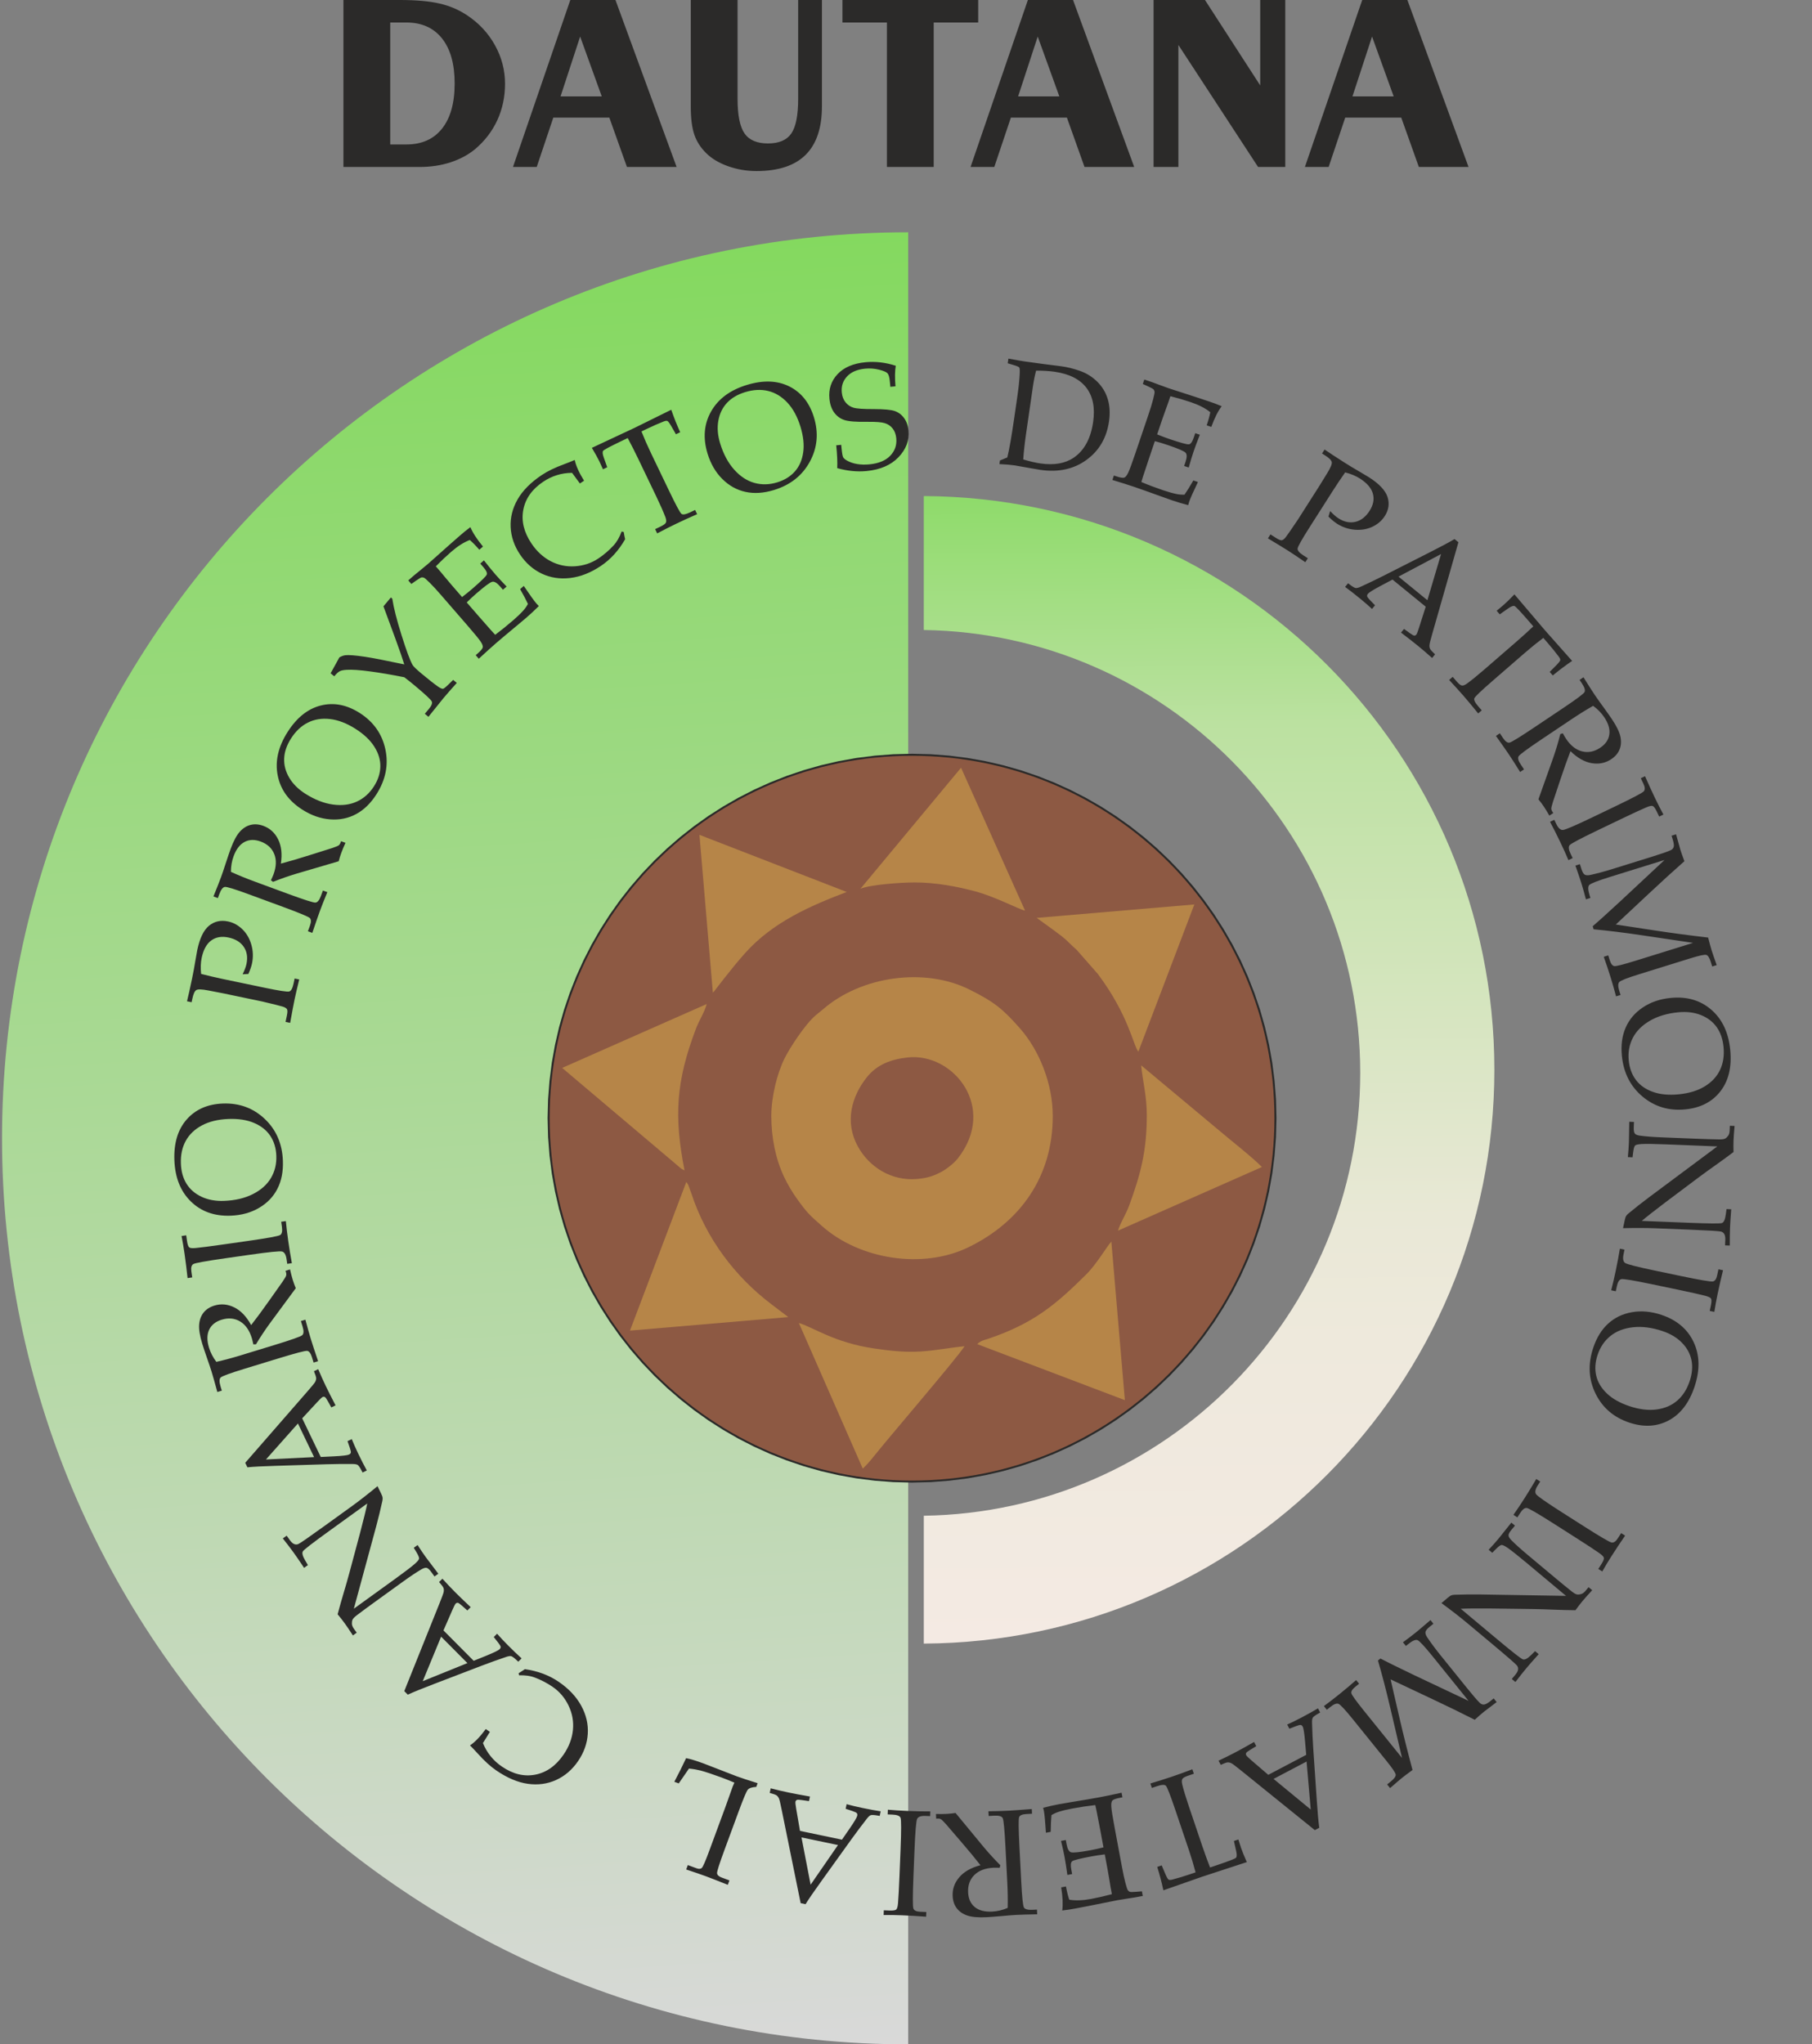
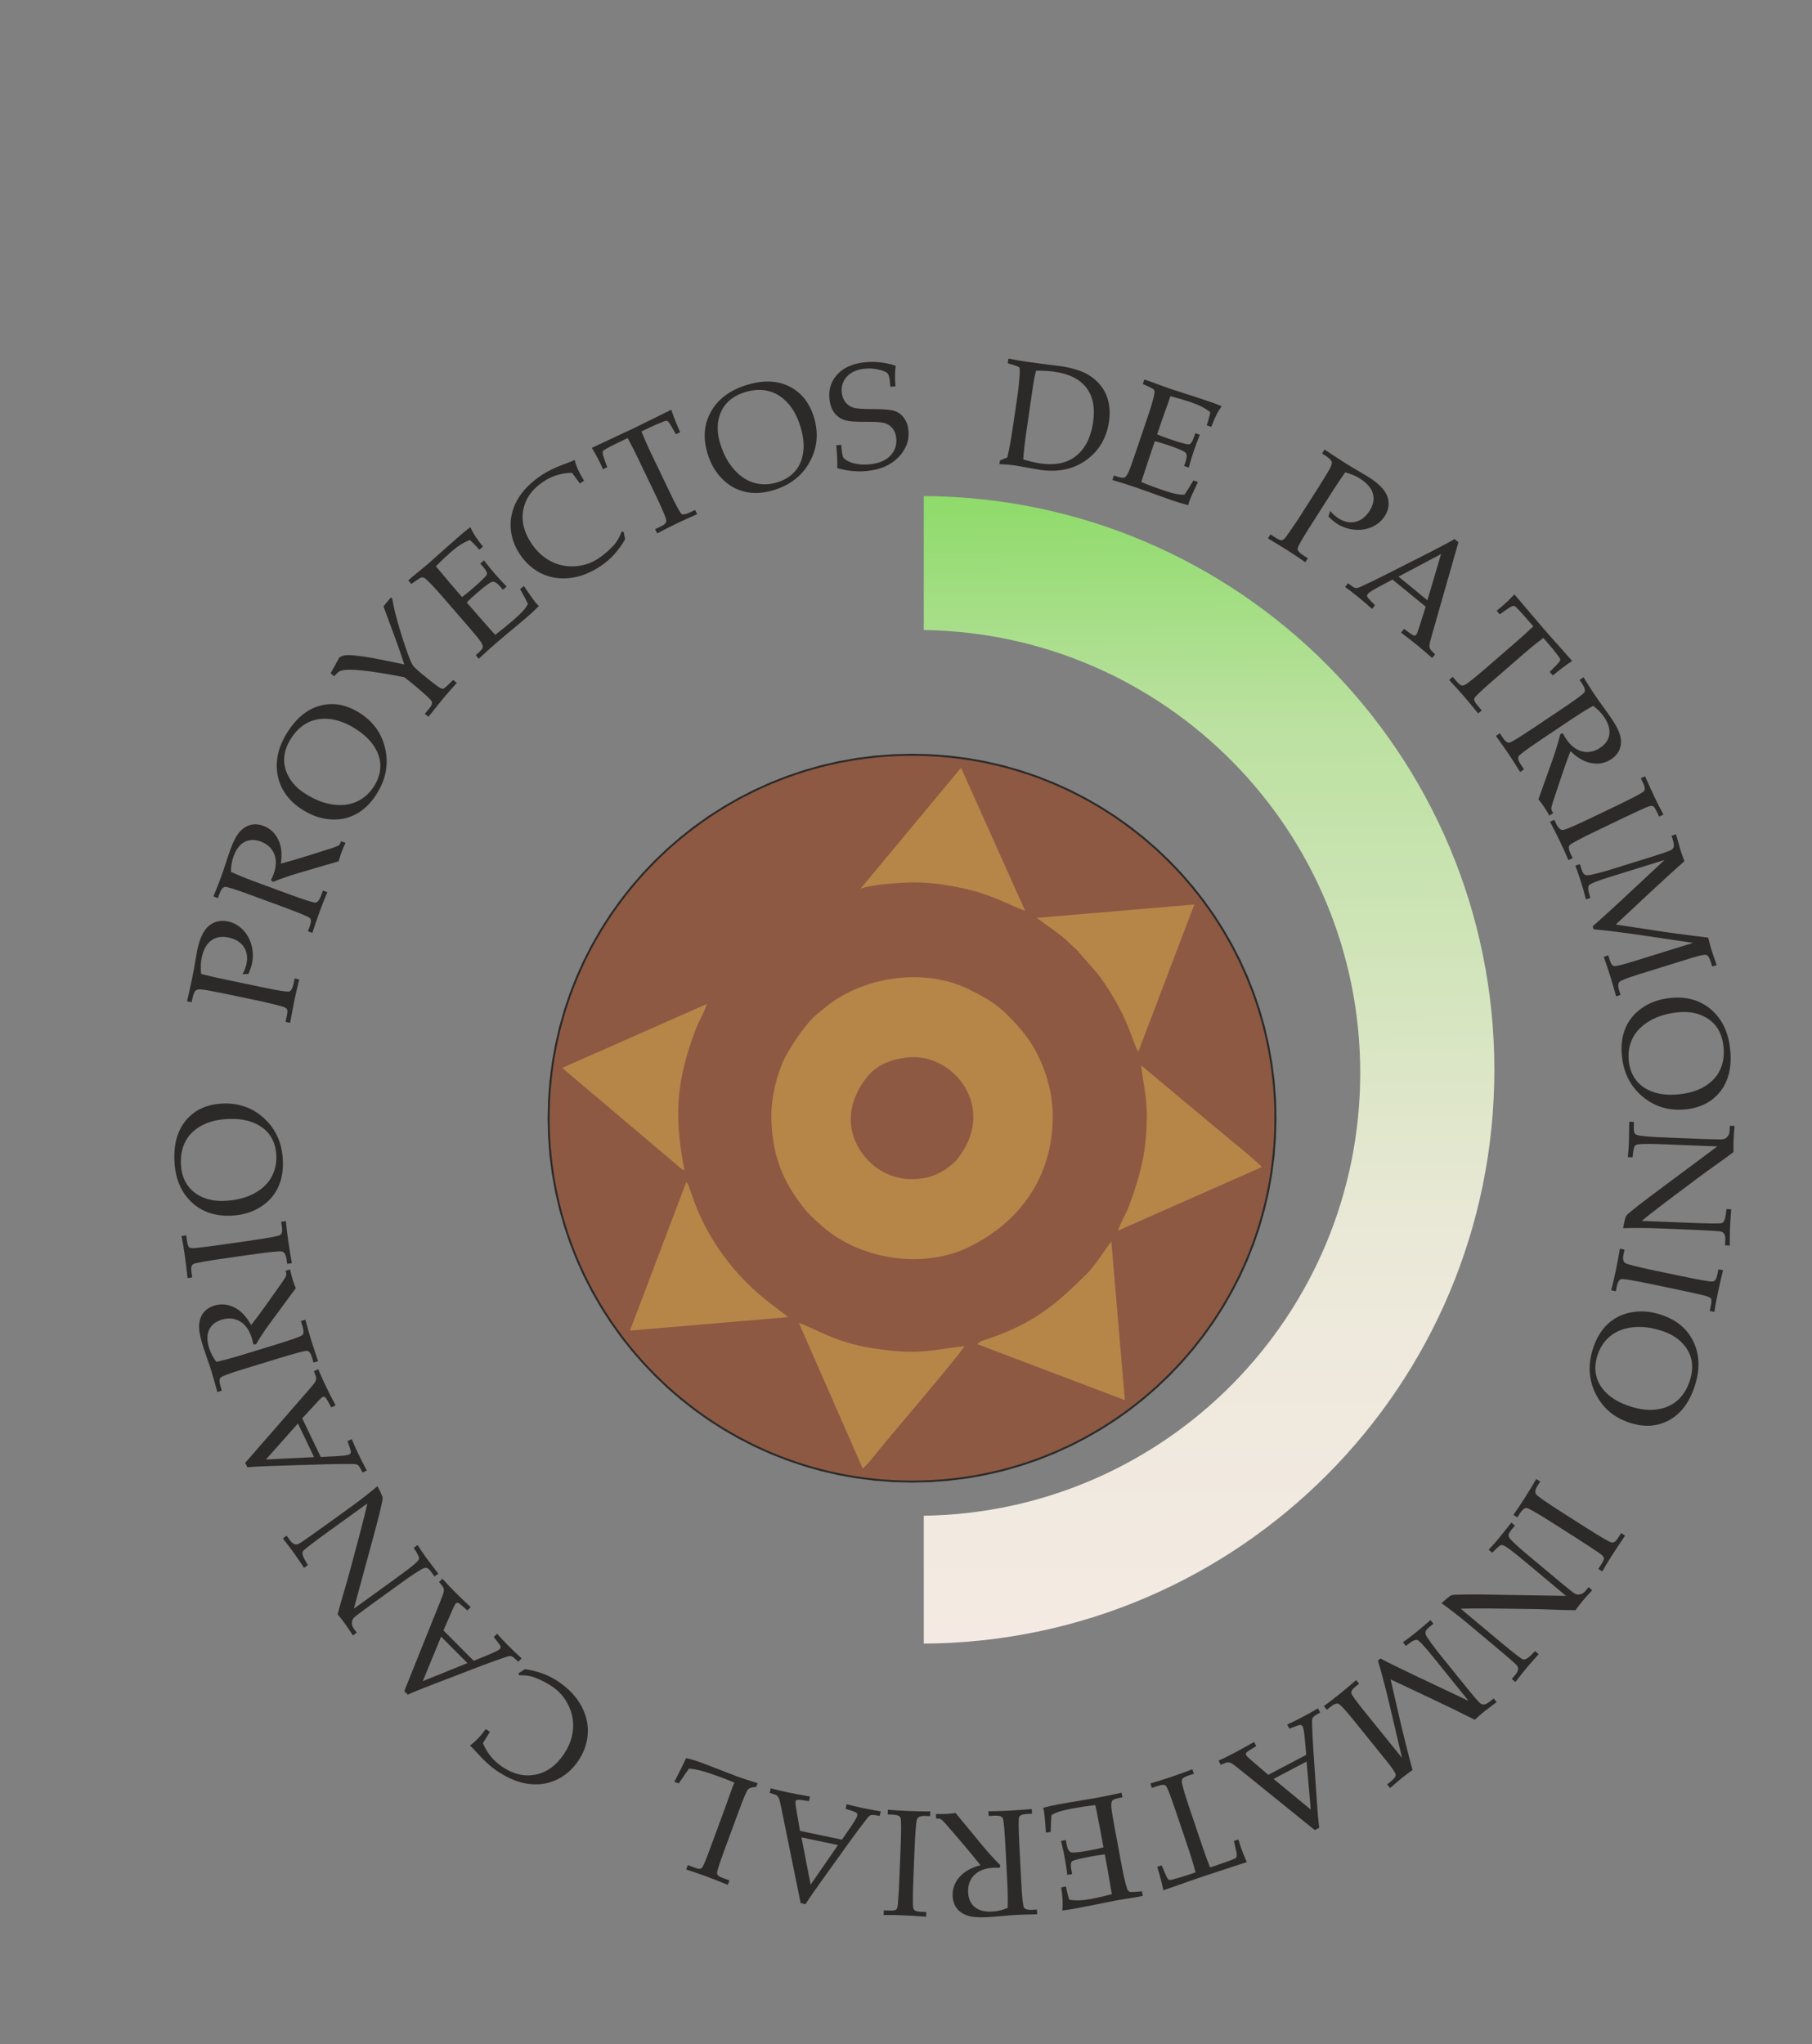
<svg xmlns="http://www.w3.org/2000/svg" xml:space="preserve" width="71.014mm" height="80.117mm" version="1.1" style="shape-rendering:geometricPrecision; text-rendering:geometricPrecision; image-rendering:optimizeQuality; fill-rule:evenodd; clip-rule:evenodd" viewBox="0 0 4211.99 4751.92">
  <rect x="0" y="0" width="4211.99" height="4751.92" fill="#808080" stroke="none" />
  <defs>
    <style type="text/css">
   
    .fil1 {fill:none}
    .fil4 {fill:#8D5943}
    .fil5 {fill:#B68548}
    .fil3 {fill:#2B2A29;fill-rule:nonzero}
    .fil2 {fill:url(#id0)}
    .fil0 {fill:url(#id1)}
   
  </style>
    <linearGradient id="id0" gradientUnits="userSpaceOnUse" x1="2129.37" y1="1152.99" x2="2150.37" y2="3820.5">
      <stop offset="0" style="stop-opacity:1; stop-color:#8EDB6A" />
      <stop offset="0.2" style="stop-opacity:1; stop-color:#BBE1A0" />
      <stop offset="0.631" style="stop-opacity:1; stop-color:#E9E8D6" />
      <stop offset="0.737" style="stop-opacity:1; stop-color:#EEE9DC" />
      <stop offset="1" style="stop-opacity:1; stop-color:#F4EAE3" />
    </linearGradient>
    <linearGradient id="id1" gradientUnits="userSpaceOnUse" x1="1973.44" y1="544.41" x2="2247.91" y2="4747.44">
      <stop offset="0" style="stop-opacity:1; stop-color:#84D95F" />
      <stop offset="1" style="stop-opacity:1; stop-color:#D9D9D9" />
    </linearGradient>
  </defs>
  <g id="Capa_x0020_1">
    <g id="_2376476801728">
      <g>
-         <path class="fil0" d="M2110.68 539.93l0.43 0.01 0 4211.98 -0.43 0.01c-1163.12,0 -2105.99,-942.88 -2105.99,-2105.99 0,-1163.11 942.88,-2105.99 2105.99,-2105.99z" />
        <path class="fil1" d="M2105.99 539.93c1163.11,0 2105.99,942.88 2105.99,2105.99 0,1163.11 -942.88,2105.99 -2105.99,2105.99 -1163.11,0 -2105.99,-942.89 -2105.99,-2105.99 0,-1163.11 942.88,-2105.99 2105.99,-2105.99z" />
      </g>
      <g>
-         <path class="fil1" d="M4075.73 2800.66c-85.45,1025.54 -986.1,1787.64 -2011.64,1702.18 -1025.54,-85.45 -1787.64,-986.09 -1702.18,-2011.63 85.45,-1025.55 986.1,-1787.64 2011.64,-1702.18 1025.54,85.45 1787.64,986.09 1702.18,2011.64z" />
        <path class="fil2" d="M2147.35 1153.03c733.18,4.04 1326.31,599.58 1326.31,1333.71 0,734.12 -593.13,1329.65 -1326.31,1333.69l0 -297.2c561.66,-8.09 1014.49,-465.83 1014.49,-1029.4 0,-563.58 -452.83,-1021.31 -1014.49,-1029.4l0 -311.4z" />
        <g>
          <g>
            <path class="fil3" d="M2967.15 2599.12l-9.42 0 0 0 -1.09 -43.12 -3.23 -42.55 -5.33 -41.92 -7.37 -41.26 -9.35 -40.53 -11.29 -39.76 -13.17 -38.92 -14.99 -38.04 -16.78 -37.11 -18.5 -36.12 -20.17 -35.08 -21.79 -33.99 -23.36 -32.84 -24.87 -31.66 -26.33 -30.39 -27.74 -29.09 -29.09 -27.74 -30.4 -26.33 -31.65 -24.87 -32.85 -23.36 -33.98 -21.79 -35.08 -20.17 -36.12 -18.5 -37.11 -16.77 -38.03 -15 -38.93 -13.17 -39.75 -11.29 -40.53 -9.35 -41.25 -7.37 -41.92 -5.33 -42.53 -3.23 -43.11 -1.09 0 -9.32 43.59 1.1 43.02 3.27 42.4 5.39 41.72 7.45 40.99 9.46 40.2 11.42 39.37 13.32 38.47 15.17 37.52 16.96 36.53 18.71 35.47 20.4 34.37 22.03 33.21 23.62 31.99 25.14 30.74 26.63 29.41 28.05 28.05 29.41 26.63 30.74 25.14 32 23.62 33.21 22.03 34.37 20.4 35.47 18.71 36.52 16.96 37.52 15.17 38.47 13.32 39.36 11.41 40.2 9.46 40.98 7.45 41.72 5.39 42.38 3.27 43.01 1.1 43.58 0 0zm-847.11 847.06l0 -9.32 0 0 43.11 -1.09 42.53 -3.23 41.92 -5.33 41.25 -7.37 40.53 -9.35 39.75 -11.29 38.93 -13.17 38.03 -15 37.11 -16.77 36.12 -18.5 35.08 -20.17 33.98 -21.79 32.85 -23.36 31.65 -24.87 30.4 -26.33 29.09 -27.74 27.74 -29.09 26.33 -30.4 24.87 -31.65 23.36 -32.85 21.79 -33.99 20.17 -35.08 18.5 -36.12 16.78 -37.11 14.99 -38.04 13.17 -38.93 11.29 -39.75 9.35 -40.53 7.37 -41.25 5.33 -41.93 3.23 -42.54 1.09 -43.12 9.42 0 -1.1 43.58 -3.27 43.01 -5.39 42.39 -7.45 41.71 -9.46 40.98 -11.41 40.19 -13.32 39.37 -15.17 38.46 -16.96 37.52 -18.71 36.52 -20.4 35.47 -22.03 34.37 -23.62 33.21 -25.14 31.99 -26.63 30.74 -28.05 29.41 -29.41 28.05 -30.74 26.63 -31.99 25.14 -33.21 23.62 -34.37 22.03 -35.47 20.4 -36.53 18.71 -37.52 16.96 -38.47 15.17 -39.37 13.32 -40.2 11.42 -40.99 9.46 -41.72 7.45 -42.4 5.39 -43.02 3.27 -43.59 1.1 0 0zm-847.11 -847.06l9.42 0 0 0 1.09 43.12 3.23 42.54 5.33 41.93 7.37 41.25 9.35 40.53 11.29 39.75 13.17 38.93 14.99 38.04 16.78 37.11 18.5 36.12 20.17 35.08 21.79 33.99 23.36 32.85 24.87 31.65 26.33 30.4 27.74 29.09 29.1 27.74 30.39 26.33 31.65 24.87 32.85 23.36 33.98 21.79 35.08 20.17 36.12 18.5 37.11 16.77 38.04 15 38.92 13.17 39.75 11.29 40.52 9.35 41.25 7.37 41.92 5.33 42.54 3.23 43.11 1.09 0 9.32 -43.59 -1.1 -43.03 -3.27 -42.39 -5.39 -41.73 -7.45 -40.98 -9.46 -40.2 -11.42 -39.36 -13.32 -38.48 -15.17 -37.52 -16.96 -36.53 -18.71 -35.47 -20.4 -34.37 -22.03 -33.21 -23.62 -31.99 -25.14 -30.74 -26.63 -29.42 -28.05 -28.05 -29.41 -26.63 -30.74 -25.14 -31.99 -23.62 -33.21 -22.03 -34.37 -20.4 -35.47 -18.71 -36.52 -16.96 -37.52 -15.17 -38.46 -13.32 -39.37 -11.41 -40.19 -9.46 -40.98 -7.45 -41.71 -5.39 -42.39 -3.27 -43.01 -1.1 -43.58 0 0zm847.11 -847.06l0 9.32 0 0 -43.11 1.09 -42.54 3.23 -41.92 5.33 -41.25 7.37 -40.52 9.35 -39.75 11.29 -38.92 13.17 -38.04 15 -37.11 16.77 -36.12 18.5 -35.08 20.17 -33.98 21.79 -32.85 23.36 -31.65 24.87 -30.39 26.33 -29.1 27.74 -27.74 29.09 -26.33 30.39 -24.87 31.66 -23.36 32.84 -21.79 33.99 -20.17 35.08 -18.5 36.12 -16.78 37.11 -14.99 38.04 -13.17 38.92 -11.29 39.76 -9.35 40.53 -7.37 41.26 -5.33 41.92 -3.23 42.55 -1.09 43.12 -9.42 0 1.1 -43.58 3.27 -43.01 5.39 -42.38 7.45 -41.72 9.46 -40.98 11.41 -40.2 13.32 -39.36 15.17 -38.47 16.96 -37.52 18.71 -36.52 20.4 -35.47 22.03 -34.37 23.62 -33.21 25.14 -32 26.63 -30.74 28.05 -29.41 29.42 -28.05 30.74 -26.63 31.99 -25.14 33.21 -23.62 34.37 -22.03 35.47 -20.4 36.53 -18.71 37.52 -16.96 38.48 -15.17 39.36 -13.32 40.2 -11.42 40.98 -9.46 41.73 -7.45 42.39 -5.39 43.03 -3.27 43.59 -1.1 0 0z" />
            <path id="_1" class="fil4" d="M2120.04 1756.73c465.24,0 842.4,377.15 842.4,842.4 0,465.24 -377.16,842.4 -842.4,842.4 -465.25,0 -842.4,-377.16 -842.4,-842.4 0,-465.25 377.16,-842.4 842.4,-842.4z" />
          </g>
          <path class="fil4" d="M1594.45 2591.88c0,297.52 233.84,532.49 531.56,532.49 284.44,0 521.74,-235.77 521.74,-532.49 0,-284.21 -234.65,-522.66 -531.55,-522.66 -283.63,0 -521.75,239.25 -521.75,522.66z" />
          <path class="fil5" d="M1792.91 2594.14c0,50.24 9.92,99.39 29.41,140.9 8.75,18.63 19.85,36.98 30.32,51.54 24.89,34.6 29.48,37.81 58.01,63.19 88.1,78.38 234.73,100.83 340.35,49.46 120.99,-58.84 196.15,-164.36 196.15,-305.08 0,-73.51 -30.14,-151.74 -77.01,-204.63 -39.59,-44.66 -59.12,-60.74 -116.98,-89.54 -103.86,-51.7 -250.44,-31.16 -339.08,45.24 -8.2,7.07 -15.69,12.36 -23.14,19.42 -20.61,19.53 -53.91,68.54 -67.56,96.2 -17.08,34.61 -30.48,88.72 -30.48,133.3z" />
          <path class="fil4" d="M2109.64 2458c-37.66,4.19 -70.97,15.93 -95.08,46.48 -35.52,45.02 -51.49,103.9 -20.48,160.39 25.92,47.22 77.59,80.94 137.59,75.57 23.66,-2.12 35.88,-6.14 54.16,-15.27 14.16,-7.07 32.28,-21.91 40.14,-31.86 93.6,-118.65 -9.89,-247.16 -116.34,-235.31z" />
          <g>
            <path class="fil5" d="M2005.5 3413.7c10.75,-9.91 19.07,-20.24 28.69,-32.21 40.06,-49.86 186.94,-220.57 207.94,-252.2 -33.64,3 -63.75,9.7 -102.98,12.19 -37.02,2.35 -73.25,-2.1 -107.12,-7.03 -93.25,-13.59 -142.88,-50.04 -175.07,-59.22l148.54 338.46z" />
            <path class="fil5" d="M1464.35 3092.91l368.02 -31.42 -38.14 -29.05c-85.91,-64.67 -153.28,-154.69 -187.11,-258.27l-7.09 -19.61c-2.51,-4.58 -2.62,-4.45 -4.76,-7.02l-130.91 345.36z" />
            <path class="fil5" d="M2271.58 3124.37l343.17 130.2 -31.41 -368.52c-9.21,9.23 -34.19,52.3 -58.25,76.13 -71.59,70.91 -122.15,113.62 -227.05,149.41 -11.83,4.04 -17.57,4.17 -26.46,12.78z" />
            <path class="fil5" d="M1306.75 2482.27l264.04 223.37c10.6,8.53 9.16,9.69 20.37,14.86 -24.62,-126.03 -19.99,-206.57 26.67,-329.61 7.27,-19.17 20.48,-39.19 24.86,-57.07l-335.94 148.45z" />
-             <path class="fil5" d="M1657.07 2307.57c0.31,-0.5 1.41,-2.35 1.75,-1.74 0.11,0.2 40.84,-54.5 74.03,-91.36 63.97,-71.05 149.92,-108.65 235.32,-141.15l-342.31 -132.79 31.2 367.04z" />
            <path class="fil5" d="M2409.82 2133.58l38.16 27.57c15.28,11.5 24.86,17.79 37.86,30.96 6.65,6.74 9.76,9.3 16.93,15.77l49.01 55.87c72.25,96.26 82.7,167.71 94.35,180.68l130.11 -342.08 -366.41 31.23z" />
            <path class="fil5" d="M2665.75 2591.88c0,84.12 -14.53,138.12 -41.26,210.99 -7.05,19.22 -19.7,38.3 -25.79,57.72l334.63 -147.93c-22.98,-23.51 -74.97,-63.92 -103.63,-88.43l-177.03 -147.86c3.64,37.48 13.08,71.68 13.08,115.51z" />
            <path class="fil5" d="M2000.06 2065.95c22.23,-9.68 94.59,-14.76 125.95,-14.76 49.18,0 98.32,9.34 140.02,20.47 48.33,12.89 99.11,40.76 116.75,45.07l-148.83 -332.19 -233.9 281.41z" />
          </g>
        </g>
        <g>
          <path class="fil3" d="M467.48 2263.78c15.96,4.18 33.08,8.19 51.39,12.02l96.04 20.08c33.74,7.05 52.84,9.96 57.3,8.79 4.45,-1.17 7.85,-7.37 10.2,-18.6l2.43 -11.63 10.71 2.24c-4.86,19.78 -8.48,35.37 -10.88,46.83 -2.12,10.13 -5.53,28.17 -10.22,54.05l-10.71 -2.24 3.17 -15.14c1.48,-7.08 1.57,-11.82 0.27,-14.19 -1.36,-2.44 -4.6,-4.44 -9.83,-6.14 -5.18,-1.69 -21.35,-5.67 -48.5,-12.07l-89.88 -18.8 -34.95 -6.76c-14.56,-2.81 -23.74,-3.17 -27.56,-0.96 -3.88,2.19 -6.95,8.83 -9.29,19.99l-1.76 8.4 -10.71 -2.24c3.4,-13.96 7.36,-31.76 11.87,-53.35 2.66,-12.72 5.27,-26.9 7.83,-42.59 1.67,-10.28 3.07,-18.11 4.18,-23.4 5.69,-27.24 14.79,-46.01 27.28,-56.32 12.52,-10.18 27.21,-13.48 44.09,-9.95 12.32,2.58 23.39,8.56 33.25,18.01 9.8,9.44 16.8,21.36 20.99,35.82 4.15,14.39 4.7,28.99 1.63,43.67 -1.41,6.73 -4.22,14.98 -8.46,24.61l-13.43 0.74c4.61,-9.38 7.6,-17.34 8.98,-23.97 3.24,-15.49 1.16,-28.78 -6.33,-39.85 -7.49,-11.06 -19.37,-18.29 -35.67,-21.7 -15.72,-3.29 -28.99,-1.01 -39.83,6.87 -10.85,7.88 -18.32,21.47 -22.34,40.7 -2.28,10.94 -2.7,23.29 -1.26,37.05zm185.4 -256.38c19.09,-5.01 41.51,-11.6 67.41,-19.8l51.58 -16.29c8.93,-2.97 14.19,-5.18 15.85,-6.63 1.61,-1.48 2.82,-3.23 3.54,-5.16l1.54 -4.19 10.27 3.78c-3.95,8.7 -7.15,16.36 -9.61,23.04 -2.28,6.17 -4.32,12.76 -6.16,19.79l-98.27 28.87c-18.19,5.46 -36.25,11.78 -54.32,18.98l-4.93 -3.64c2.86,-6.09 4.85,-10.62 5.97,-13.65 6.63,-18 7.2,-33.83 1.69,-47.46 -5.52,-13.62 -16.01,-23.26 -31.57,-29 -13.86,-5.1 -26.32,-4.8 -37.34,0.98 -10.96,5.74 -19.47,16.77 -25.47,33.05 -4.17,11.31 -6.28,23.51 -6.29,36.48 16.64,7.57 34.73,14.99 54.21,22.17l77.99 28.74c37.98,13.99 59.41,20.82 64.22,20.52 4.81,-0.3 9.09,-5.43 12.79,-15.47l4.64 -12.58 10.27 3.78c-7.25,17.63 -13.04,32.31 -17.37,44.06 -3.42,9.28 -9.26,26.18 -17.53,50.65l-10.27 -3.78 4.45 -12.09c3.42,-9.27 3.39,-15.49 -0.01,-18.68 -3.4,-3.2 -24.26,-11.89 -62.69,-26.04l-77.6 -28.59c-33.4,-12.31 -52.42,-18.19 -57.12,-17.67 -4.71,0.53 -9.07,6.26 -13.12,17.24l-3.21 8.72 -10.27 -3.78c8.04,-19.79 14.03,-35.02 17.91,-45.56 2.63,-7.12 6.13,-17.49 10.5,-31.05 5.18,-15.77 9.02,-27.02 11.51,-33.81 6.88,-18.66 14.07,-32.06 21.55,-40.27 7.47,-8.21 15.86,-13.46 25.17,-15.74 9.3,-2.28 19.1,-1.48 29.48,2.34 15.24,5.61 26.64,16.02 34.24,31.29 7.62,15.22 9.77,34.06 6.41,56.46zm49.88 -125.43c-31.85,-20.3 -50.95,-46.91 -57.31,-79.84 -6.41,-32.95 1.28,-66.49 23.09,-100.72 21.34,-33.49 47.12,-54.02 77.32,-61.57 30.17,-7.5 60.25,-1.72 90.16,17.34 32.24,20.55 52.18,48.81 59.8,84.7 7.61,35.88 0.74,70.64 -20.69,104.28 -13.37,20.98 -29.21,36.42 -47.42,46.16 -18.19,9.83 -38.29,13.9 -60.25,12.24 -22,-1.6 -43.56,-9.13 -64.7,-22.6zm6.87 -37.06c21.93,13.97 43.38,22.35 64.37,25.19 21,2.84 39.52,0.49 55.64,-6.96 16.12,-7.44 29.35,-19.24 39.65,-35.41 9.58,-15.03 14.51,-30.31 14.78,-45.97 0.3,-15.57 -4.34,-30.95 -13.92,-46.12 -9.54,-15.14 -24.1,-28.96 -43.65,-41.41 -20.53,-13.08 -40.37,-20.71 -59.43,-22.87 -19.13,-2.15 -36.33,0.63 -51.58,8.36 -15.29,7.69 -28.29,19.99 -39.1,36.95 -9.89,15.53 -15.17,30.93 -15.85,46.33 -0.63,15.35 3.26,30.26 11.73,44.65 8.42,14.37 20.94,26.8 37.35,37.26zm230.1 -300.58c-3.62,-12.08 -10.64,-32.37 -21.03,-60.77l-27.35 -74.19 17.21 -20.58 3.29 2.76c3.11,20.85 10.31,49.19 21.61,85.1 11.29,35.91 19.77,58.88 25.5,68.89 1.98,3.5 8.93,10.24 20.89,20.24 15.88,13.29 28.85,23.45 38.79,30.46 5.46,3.65 9.19,5.24 11.32,4.79 2.05,-0.43 6.72,-4.27 13.93,-11.42l9.49 -9.23 8.39 7.02c-13.4,14.93 -23.72,26.71 -30.97,35.37l-34.93 43.41 -8.4 -7.02 9.44 -11.28c6.3,-7.53 8.54,-13.33 6.71,-17.38 -1.82,-4.06 -15.07,-16.45 -39.71,-37.06 -7.22,-6.04 -15.22,-12.42 -24.05,-19.2 -30.35,-6.07 -57.15,-10.62 -80.48,-13.71 -23.24,-3.11 -41.17,-4.32 -53.72,-3.54 -6.9,0.37 -12.11,1.38 -15.6,3.06 -3.45,1.64 -7.85,5.63 -13.17,11.99l-8.39 -7.02c2.35,-4.17 6.87,-12.43 13.67,-24.76l6.65 -12.16c4.88,-2.81 9.5,-4.48 13.87,-5.04 7.85,-0.95 22.91,0.21 45.29,3.53 17.22,2.52 47.78,8.45 91.74,17.76zm145.23 -143.98l27.75 31.99 16.09 18.29c9.98,11.51 17.4,19.79 22.29,24.89 13.52,-10.09 27.54,-21.39 42.08,-34 9.73,-8.44 17.52,-15.97 23.41,-22.56 3.8,-4.23 7.37,-9.28 10.62,-15.14 -4.44,-9.53 -10.51,-21.01 -18.19,-34.44l8.53 -7.4c14.22,21.07 24.09,34.78 29.6,41.13l5.36 5.63c-9.38,9.39 -18.9,18.26 -28.54,26.62l-20.71 17.42c-23.04,19.13 -39.85,33.23 -50.47,42.44 -10.18,8.83 -23.45,20.81 -39.83,35.96l-7.17 -8.27 4.04 -3.51c7.56,-6.55 11.65,-11.44 12.34,-14.6 0.68,-3.16 -1.04,-7.75 -5.11,-13.8 -4.04,-6 -14.17,-18.3 -30.32,-36.93l-61.9 -71.37c-10.13,-11.69 -18.69,-21.01 -25.74,-27.98 -7.02,-6.92 -11.45,-10.86 -13.35,-11.71 -1.9,-0.84 -3.79,-1.14 -5.69,-0.9 -1.86,0.28 -6.2,2.81 -13.01,7.62l-10.89 7.65 -7.17 -8.27 14.09 -12.22 14.13 -11.54c7.96,-6.44 13.94,-11.39 17.94,-14.86l49.46 -44.06 23.61 -20.72c8.02,-7.09 16.38,-13.89 25.18,-20.43 5.56,13.24 15.34,28.28 29.32,45.12l-8.54 7.4c-8.28,-9.55 -15.67,-17.08 -22.12,-22.63 -13.62,5.12 -27.9,14.16 -42.88,27.14 -11.91,10.33 -23.93,21.7 -36.12,34.05 7.18,8.1 14.15,16.31 20.97,24.72l17.11 20.27 22.94 26.44c9.17,-7.02 17.05,-13.39 23.71,-19.17 20.88,-18.11 32.09,-29.07 33.62,-32.97 1.48,-3.86 -1.03,-9.54 -7.59,-17.09l-7.44 -8.58 8.53 -7.4c10.79,13.7 19.57,24.45 26.39,32.32 7.17,8.27 15.96,17.77 26.33,28.48l-8.54 7.4 -6.55 -7.56c-7.21,-8.31 -13.25,-11.95 -18.16,-10.97 -4.91,0.98 -17.31,10.11 -37.27,27.41 -7.33,6.36 -14.75,13.26 -22.19,20.65zm263 -276.55l-18.19 -24.7c-12.3,0.04 -23.97,1.84 -35.17,5.31 -11.16,3.43 -21.79,8.58 -31.91,15.36 -25.8,17.3 -41.18,38.93 -46.24,64.98 -4.98,26.07 1.27,52.19 18.86,78.43 12.34,18.42 27.31,32.18 44.83,41.33 17.53,9.14 36.31,13.06 56.45,11.74 20.14,-1.32 38.26,-7.37 54.38,-18.18 12.75,-8.55 24.43,-18.49 34.94,-29.86 7.85,-8.46 14.16,-19.34 18.96,-32.68l4.91 0.89c0.92,5.69 2.04,11.38 3.35,17.02 -7.5,13.02 -15.9,24.67 -25.34,35.11 -9.42,10.35 -19.85,19.4 -31.29,27.06 -23.46,15.72 -47.12,24.99 -70.97,27.87 -23.87,2.84 -45.94,-0.5 -66.17,-10.09 -20.24,-9.59 -37.12,-24.41 -50.61,-44.54 -13.49,-20.13 -20.74,-41.41 -21.76,-63.74 -1.01,-22.33 4.4,-43.74 16.13,-64.27 11.77,-20.56 30.51,-39.42 56.16,-56.62 13.43,-9 30.69,-17.38 51.67,-25.07 10.35,-3.89 18.73,-7.24 25.03,-9.98 2.6,13.06 9.82,29.12 21.65,48.16l-9.67 6.48zm143.15 -120.95c6.35,16.07 13.6,32.69 21.85,49.86l42.46 88.46c15.81,32.94 25.33,50.62 28.61,53.22 3.24,2.54 9.95,1.42 20.13,-3.46l11.61 -5.58 4.73 9.86c-18.65,8.17 -34.34,15.31 -47.07,21.42 -12.84,6.16 -28.11,13.89 -45.84,23.18l-4.73 -9.86 13.05 -6.26c6.84,-3.29 10.86,-6.33 12.06,-9.12 1.2,-2.79 0.77,-6.96 -1.25,-12.51 -4.8,-12.58 -11.77,-28.48 -20.96,-47.62l-42.53 -88.61c-8.37,-17.45 -16.46,-33.34 -24.15,-47.59l-15.81 7.59c-25.45,12.22 -39.17,19.52 -41.19,21.99 -2.04,2.41 -1.49,7.89 1.6,16.39l7.83 21.89 -9.86 4.74 -8.54 -18.61c-3.59,-7.48 -9.37,-17.88 -17.33,-31.22 56.25,-26.22 89.29,-41.68 99.09,-46.38l85.46 -42.19c6.38,18.47 13.31,35.9 20.78,52.27l-9.86 4.74 -11.34 -19.68c-4.02,-6.75 -6.87,-10.53 -8.66,-11.25 -1.72,-0.74 -4.67,-0.37 -8.72,1.26 -11.76,4.6 -24.85,10.36 -39.32,17.31l-12.09 5.8zm153.58 51.51c-11.05,-36.11 -8.3,-68.75 8.24,-97.93 16.52,-29.23 44.14,-49.74 82.95,-61.61 37.97,-11.62 70.91,-10.5 98.78,3.36 27.81,13.89 46.94,37.81 57.32,71.73 11.18,36.56 8,71 -9.51,103.24 -17.51,32.24 -45.3,54.22 -83.43,65.88 -23.79,7.28 -45.86,8.74 -66.03,4.33 -20.21,-4.34 -38.14,-14.29 -53.78,-29.8 -15.69,-15.5 -27.21,-35.23 -34.54,-59.19zm29.28 -23.72c7.6,24.86 18.49,45.15 32.61,60.95 14.13,15.79 29.74,26.03 46.83,30.82 17.09,4.8 34.82,4.42 53.15,-1.19 17.05,-5.21 30.71,-13.64 41.09,-25.36 10.34,-11.65 16.79,-26.36 19.35,-44.12 2.57,-17.71 0.47,-37.68 -6.31,-59.84 -7.13,-23.29 -17.27,-41.96 -30.35,-55.97 -13.16,-14.06 -28.05,-23.1 -44.66,-27.13 -16.63,-4.08 -34.49,-3.16 -53.73,2.73 -17.6,5.39 -31.62,13.67 -42.13,24.94 -10.46,11.26 -17.17,25.12 -20.07,41.58 -2.92,16.39 -1.47,33.97 4.22,52.6zm408.26 -180.43c-2.12,12.21 -2.35,28.12 -0.68,47.76l-11.94 1.16 -1.33 -13.7c-0.86,-8.9 -2.62,-14.82 -5.33,-17.8 -2.7,-2.94 -9.3,-5.72 -19.78,-8.37 -10.48,-2.59 -21.31,-3.37 -32.49,-2.28 -18.27,1.77 -32.22,7.79 -41.74,18.05 -9.58,10.27 -13.64,22.66 -12.23,37.18 0.88,9.13 3.82,16.83 8.73,22.97 4.91,6.14 11.16,10.32 18.71,12.54 7.54,2.22 23.19,3.3 46.94,3.19 23.75,0 39.98,1.49 48.66,4.5 8.62,2.95 15.88,8.33 21.67,16.22 5.78,7.83 9.21,17.49 10.31,28.9 2.23,22.95 -5.46,43.67 -23.05,62.11 -17.59,18.43 -42.38,29.18 -74.41,32.28 -10.95,1.06 -22.12,1.02 -33.52,-0.12 -11.35,-1.14 -22.9,-3.33 -34.63,-6.63 0.66,-13.9 -0.11,-31.61 -2.32,-53.08l11.6 -1.13 0.84 8.61c1.07,11.07 2.33,17.86 3.69,20.39 1.43,2.53 4.4,5.08 8.9,7.65 6.75,3.83 14.58,6.51 23.47,8 8.95,1.5 18.43,1.76 28.5,0.78 21.61,-2.1 37.86,-8.81 48.64,-20.14 10.79,-11.27 15.44,-24.79 13.93,-40.42 -0.9,-9.19 -3.64,-16.72 -8.29,-22.65 -4.59,-5.94 -10.67,-10.14 -18.17,-12.54 -7.5,-2.35 -21.02,-3.4 -40.62,-3.15 -26.02,0.46 -43.89,-0.95 -53.53,-4.15 -9.65,-3.2 -17.54,-9 -23.67,-17.33 -6.12,-8.33 -9.83,-19.08 -11.1,-32.25 -2.16,-22.31 4.15,-41.31 18.87,-57.03 14.79,-15.74 36.4,-24.99 64.91,-27.75 11.48,-1.12 23.07,-1 34.79,0.35 11.77,1.34 23.67,3.96 35.69,7.88zm259.27 213.09c4.35,-17.32 9.73,-47.92 16.1,-91.87l7.15 -49.37c2.93,-20.2 4.76,-37.77 5.54,-52.57 0.42,-8.62 0.08,-13.72 -1,-15.3 -1.14,-1.53 -5.62,-3.43 -13.49,-5.76l-13.33 -4.01 1.57 -10.83c18.65,3.42 31.23,5.6 37.75,6.54l45.93 6.29 37.47 4.72c14.99,1.93 30.21,5.63 45.58,11.12 15.31,5.49 28.72,13.91 40.2,25.38 11.47,11.47 19.51,24.93 24.1,40.4 4.6,15.4 5.55,32.66 2.81,51.58 -5.57,38.42 -23.1,68.28 -52.63,89.61 -29.48,21.35 -65.13,29.02 -106.87,22.98l-20.88 -3.56c-20.49,-3.8 -33.48,-6.1 -38.89,-6.89 -9.26,-1.34 -21.06,-2.33 -35.46,-2.99l1.21 -8.39 17.14 -7.08zm37.01 4.65c15.04,4.5 28.43,7.63 40.14,9.32 31.84,4.61 57.78,-0.01 77.79,-13.81 24.12,-16.77 38.98,-44.22 44.5,-82.3 4.81,-33.19 -0.38,-59.73 -15.56,-79.7 -15.18,-19.98 -39.82,-32.4 -73.94,-37.34 -11.93,-1.73 -26.25,-2.62 -43.01,-2.6 -2.92,10.75 -5.42,23.05 -7.43,36.9l-16.16 111.48c-2.98,20.55 -5.07,39.92 -6.33,58.05zm305.98 -42.6l-13.58 40.11 -7.64 23.13c-4.89,14.43 -8.29,25.02 -10.22,31.82 15.54,6.57 32.38,12.95 50.61,19.12 12.2,4.13 22.63,7.05 31.3,8.8 5.58,1.14 11.73,1.68 18.43,1.52 5.97,-8.66 12.82,-19.7 20.53,-33.1l10.69 3.62c-10.99,22.92 -17.84,38.37 -20.53,46.33l-2.15 7.47c-12.84,-3.36 -25.3,-7.08 -37.4,-11.17l-25.5 -9.07c-28.15,-10.21 -48.82,-17.59 -62.14,-22.09 -12.76,-4.32 -29.8,-9.72 -51.15,-16.2l3.51 -10.37 5.07 1.72c9.47,3.21 15.75,4.28 18.83,3.27 3.07,-1.01 6.16,-4.8 9.32,-11.38 3.14,-6.52 8.64,-21.48 16.55,-44.83l30.3 -89.48c4.96,-14.65 8.68,-26.74 11.13,-36.35 2.43,-9.55 3.59,-15.37 3.36,-17.43 -0.24,-2.06 -0.93,-3.86 -2.09,-5.37 -1.19,-1.45 -5.56,-3.93 -13.16,-7.37l-12.11 -5.53 3.51 -10.36 17.66 5.98 17.1 6.36c9.58,3.61 16.88,6.27 21.89,7.97l63.02 20.41 29.81 9.91c10.18,3.33 20.26,7.11 30.36,11.41 -8.61,11.49 -16.65,27.53 -24.12,48.1l-10.69 -3.62c4.05,-11.98 6.82,-22.15 8.35,-30.52 -11.3,-9.16 -26.32,-16.92 -45.1,-23.28 -14.93,-5.05 -30.82,-9.69 -47.63,-13.96 -3.36,10.29 -6.92,20.45 -10.72,30.59l-8.85 25.02 -11.23 33.15c10.69,4.37 20.17,7.94 28.53,10.78 26.19,8.87 41.31,13 45.44,12.34 4.07,-0.67 7.71,-5.71 10.91,-15.18l3.64 -10.75 10.7 3.62c-6.36,16.23 -11.21,29.24 -14.55,39.11 -3.51,10.36 -7.27,22.75 -11.26,37.11l-10.7 -3.62 3.21 -9.47c3.53,-10.42 3.62,-17.47 0.29,-21.2 -3.33,-3.74 -17.47,-9.83 -42.49,-18.3 -9.19,-3.11 -18.89,-6.02 -29.04,-8.71zm442.39 72.68c-9.54,13.45 -19.35,28.05 -29.4,43.83l-52.73 82.74c-18.53,29.07 -28,45.91 -28.48,50.49 -0.48,4.58 4.12,9.95 13.79,16.12l10.02 6.38 -5.88 9.23c-16.79,-11.54 -30.08,-20.43 -39.96,-26.73 -8.73,-5.56 -24.4,-15.12 -46.95,-28.67l5.88 -9.22 13.05 8.31c6.1,3.89 10.5,5.65 13.18,5.27 2.76,-0.4 5.78,-2.73 9.22,-7.03 3.41,-4.25 12.85,-17.97 28.43,-41.1l49.35 -77.44 18.68 -30.3c7.77,-12.62 11.35,-21.09 10.64,-25.45 -0.68,-4.41 -5.79,-9.62 -15.42,-15.75l-7.24 -4.61 5.88 -9.23c11.85,8.11 27.11,18.11 45.71,29.96 10.96,6.99 23.3,14.44 37.08,22.38 9.03,5.2 15.85,9.26 20.42,12.18 23.46,14.95 37.81,30.1 43.04,45.42 5.09,15.31 2.99,30.23 -6.27,44.76 -6.77,10.61 -16.28,18.86 -28.61,24.74 -12.3,5.83 -25.93,8.17 -40.93,6.98 -14.93,-1.2 -28.78,-5.85 -41.43,-13.91 -5.8,-3.7 -12.53,-9.24 -20.04,-16.61l4.06 -12.83c7.14,7.63 13.54,13.24 19.25,16.87 13.35,8.51 26.52,11.25 39.51,8.16 13,-3.1 23.96,-11.66 32.91,-25.7 8.63,-13.54 11.2,-26.76 7.65,-39.69 -3.55,-12.94 -13.61,-24.72 -30.18,-35.28 -9.42,-6.01 -20.83,-10.77 -34.22,-14.27zm187.19 312.19l-77.18 -63.03 -26.79 14.19c-17.58,9.34 -27.69,15.59 -30.3,18.78 -1.68,2.05 -2.32,3.96 -1.92,5.79 0.39,1.76 2.62,4.79 6.73,9.06l11.61 11.92 -6.92 8.48c-8.08,-7.51 -17.46,-15.63 -28.17,-24.38 -12.8,-10.46 -24.32,-19.41 -34.48,-26.79l6.92 -8.48 4.12 3.14c6.39,4.92 10.92,7.55 13.68,7.98 2.75,0.35 6.9,-0.82 12.49,-3.48 16.82,-7.68 34.57,-16.2 53.3,-25.66l104.63 -53.07c27.81,-14.06 47.56,-24.58 59.27,-31.65l9.02 7.36 -60.61 212.23c-4.15,14.38 -6.39,23.26 -6.67,26.68 -0.24,3.45 0.23,6.41 1.41,8.97 1.22,2.51 5.07,6.72 11.65,12.71l-6.92 8.48c-11.13,-10.01 -21.93,-19.28 -32.46,-27.88 -9.79,-8 -23.05,-18.36 -39.8,-31.14l6.92 -8.48 13.88 9.96c5,3.56 8.24,5.36 9.62,5.43 2.11,0.12 3.83,-0.6 5.05,-2.1 1.3,-1.6 3.41,-6.87 6.23,-15.81l15.68 -49.24zm-63.23 -69.87l67.15 54.84 31.77 -107.34 -98.92 52.5zm336.61 142.44c-13.83,10.36 -27.94,21.74 -42.34,34.23l-74.12 64.29c-27.6,23.93 -42.14,37.78 -43.79,41.63 -1.6,3.8 1.25,9.97 8.65,18.5l8.44 9.73 -8.27 7.17c-12.8,-15.84 -23.83,-29.09 -33.07,-39.76 -9.33,-10.75 -20.81,-23.46 -34.45,-38.1l8.27 -7.17 9.48 10.93c4.98,5.74 8.97,8.81 11.98,9.23 3.02,0.42 6.92,-1.1 11.75,-4.5 10.87,-7.94 24.36,-18.87 40.4,-32.78l74.26 -64.4c14.62,-12.68 27.82,-24.67 39.54,-35.84l-11.49 -13.24c-18.5,-21.33 -29.16,-32.64 -32.07,-33.93 -2.86,-1.33 -8.01,0.63 -15.39,5.86l-19.05 13.33 -7.16 -8.27 15.7 -13.15c6.26,-5.43 14.77,-13.75 25.54,-24.95 40.12,47.34 63.75,75.13 70.88,83.35l63.24 71.3c-16.13,11.03 -31.12,22.31 -44.94,33.84l-7.17 -8.27 15.99 -16.13c5.45,-5.66 8.35,-9.41 8.56,-11.32 0.26,-1.86 -0.88,-4.6 -3.51,-8.08 -7.53,-10.12 -16.54,-21.23 -27.07,-33.37l-8.78 -10.13zm63.13 263.2c-7.15,18.39 -14.98,40.41 -23.55,66.19l-17.09 51.32c-2.84,8.97 -4.14,14.53 -3.94,16.73 0.25,2.17 0.96,4.18 2.11,5.89l2.49 3.71 -9.09 6.09c-4.72,-8.31 -9.05,-15.4 -13.01,-21.31 -3.67,-5.47 -7.79,-10.99 -12.41,-16.61l34.32 -96.5c6.26,-17.93 11.74,-36.26 16.52,-55.12l5.84 -1.86c3.24,5.9 5.75,10.17 7.55,12.85 10.68,15.93 23.17,25.69 37.43,29.23 14.27,3.54 28.23,0.7 42.01,-8.54 12.26,-8.22 19.34,-18.49 21.13,-30.81 1.79,-12.24 -2.14,-25.61 -11.8,-40.02 -6.71,-10.02 -15.35,-18.89 -25.85,-26.51 -15.9,9.03 -32.52,19.31 -49.76,30.87l-69.05 46.27c-33.62,22.53 -51.73,35.87 -54.31,39.95 -2.59,4.06 -0.94,10.54 5.02,19.43l7.47 11.14 -9.09 6.09c-10.02,-16.22 -18.5,-29.51 -25.47,-39.92 -5.5,-8.21 -15.75,-22.86 -30.72,-43.93l9.09 -6.09 7.17 10.71c5.5,8.21 10.55,11.83 15.13,10.96 4.58,-0.87 23.87,-12.67 57.88,-35.46l68.7 -46.04c29.57,-19.82 45.5,-31.76 47.84,-35.88 2.34,-4.12 0.27,-11.01 -6.25,-20.74l-5.17 -7.72 9.09 -6.09c11.3,18.13 20.11,31.92 26.36,41.25 4.23,6.3 10.56,15.23 18.97,26.73 9.73,13.45 16.58,23.16 20.62,29.17 11.07,16.52 17.69,30.2 19.95,41.09 2.27,10.88 1.59,20.75 -2.03,29.61 -3.61,8.87 -10.01,16.34 -19.19,22.5 -13.49,9.04 -28.61,12.16 -45.43,9.34 -16.8,-2.76 -33.31,-12.09 -49.47,-27.95zm-37.67 159.54l4.69 9.76c4.6,9.6 9.72,14.26 15.3,13.93 5.53,-0.3 28.27,-10.04 68.2,-29.2l52.56 -25.22c41.32,-19.83 63.71,-31.62 67.17,-35.3 3.45,-3.68 3.21,-9.63 -0.76,-17.91l-6.04 -12.57 9.87 -4.73c7.61,17.49 15.46,34.66 23.52,51.48 6.72,14 13.13,26.52 19.23,37.62l-9.86 4.74 -5.75 -11.99c-3.54,-7.37 -6.65,-11.55 -9.32,-12.62 -2.64,-1.02 -7.6,0.06 -14.86,3.15 -11.34,4.79 -31.14,13.97 -59.47,27.56l-53.51 25.68c-40.2,19.29 -61.89,30.81 -65.13,34.51 -3.24,3.71 -2.59,10.39 1.99,19.93l4.93 10.28 -9.86 4.74c-5.47,-13.04 -11.82,-27.09 -19.05,-42.15 -8.4,-17.5 -16.3,-33.15 -23.71,-46.95l9.86 -4.73zm322.56 286.12l-116.95 -17.38c-43.85,-6.52 -81.89,-11.2 -114.11,-14.14l-2.19 -7.08c8.46,-7.06 29.77,-26.31 64,-57.89l103.04 -96.2 -126.17 39.2c-29.38,9.13 -45.69,15.49 -48.96,19.09 -3.26,3.59 -2.93,11.57 0.89,23.87l1.9 6.13 -10.45 3.24c-4.07,-15.49 -7.57,-27.95 -10.54,-37.5 -2.15,-6.91 -6.78,-20.63 -13.86,-41.03l10.45 -3.24 3.33 10.73c2.25,7.24 4.82,11.74 7.65,13.52 2.83,1.77 7.05,2.06 12.67,0.93 15.76,-3.42 32.48,-7.87 50.23,-13.39l92.97 -28.89c22.47,-6.98 37.14,-12.09 44.04,-15.28 3.62,-1.62 5.93,-4.12 7.03,-7.49 1.1,-3.42 0.38,-9.29 -2.2,-17.6l-2.7 -8.71 10.45 -3.25c5.24,19.25 8.62,31.32 10.15,36.27 1.94,6.23 5.04,15.01 9.27,26.25 -25.49,22.46 -53.32,47.86 -83.62,76.25l-75.84 70.93 95.17 14.47c33.3,5.11 73.08,10.43 119.44,15.87 3.58,13.92 6.25,23.69 7.97,29.24 2.01,6.47 5.98,18.04 11.91,34.75l-10.45 3.24 -3.33 -10.73c-3,-9.66 -6.54,-15.09 -10.52,-16.2 -4.03,-1.09 -16.33,1.56 -37.06,8l-120.04 37.3c-26.74,8.31 -41.73,14.2 -44.96,17.67 -3.24,3.46 -3.23,10.43 -0.02,20.77l2.91 9.38 -10.45 3.25c-4.07,-15.49 -8.25,-30.14 -12.58,-44.08 -4.78,-15.39 -10.11,-31.35 -16.01,-47.94l10.45 -3.24 3.39 10.9c2.69,8.65 6.22,13.29 10.56,13.97 4.32,0.62 20.84,-3.52 49.54,-12.44l133.59 -41.5zm-51.77 127.94c37.59,-3.65 69.03,5.53 94.34,27.55 25.37,22 39.98,53.15 43.9,93.55 3.83,39.52 -3.81,71.58 -22.94,96.13 -19.13,24.5 -46.39,38.49 -81.69,41.91 -38.05,3.7 -71.17,-6.27 -99.29,-29.84 -28.11,-23.57 -44.12,-55.17 -47.98,-94.86 -2.4,-24.77 0.55,-46.68 8.89,-65.58 8.27,-18.94 21.59,-34.54 39.91,-46.78 18.31,-12.3 39.94,-19.66 64.88,-22.08zm17.43 33.42c-25.87,2.51 -47.93,9.14 -66.22,19.84 -18.29,10.7 -31.42,23.97 -39.51,39.77 -8.1,15.79 -11.26,33.24 -9.4,52.33 1.72,17.74 7.26,32.81 16.69,45.31 9.36,12.45 22.49,21.7 39.38,27.74 16.84,6.04 36.83,7.95 59.9,5.71 24.24,-2.35 44.56,-8.58 60.89,-18.62 16.4,-10.1 28.22,-22.89 35.46,-38.38 7.31,-15.48 9.96,-33.17 8.01,-53.2 -1.77,-18.33 -7.11,-33.71 -16.07,-46.25 -8.96,-12.49 -21.21,-21.82 -36.75,-27.93 -15.49,-6.13 -33.01,-8.2 -52.39,-6.32zm90.75 311.76l-119.26 -4.78c-27.09,-1.09 -46.04,-1.32 -56.77,-0.75 -8.21,0.5 -13.26,1.65 -15.1,3.46 -1.89,1.87 -3.4,7.28 -4.54,16.36l-1.32 11.01 -10.94 -0.44c1.21,-12.49 2.02,-23.77 2.42,-33.87 0.28,-7.06 0.58,-23.11 0.88,-48.3l10.93 0.44 -0.49 12.34c-0.3,7.46 0.56,12.39 2.53,14.76 1.97,2.38 5.97,3.95 12,4.78 12.59,1.74 29.66,3.08 51.29,3.94l85.4 3.42c16.05,0.65 31.92,1.1 47.63,1.38 6.65,0.04 11.28,-0.66 13.8,-2.09 2.53,-1.49 4.8,-3.64 6.86,-6.55 2.06,-2.92 3.23,-7.06 3.44,-12.47l0.43 -10.63 10.94 0.44c-1.29,14.55 -2.09,25.64 -2.4,33.34 -0.33,8.29 -0.34,17.35 -0.03,27.25 -14.33,10.85 -28.27,21 -41.79,30.53 -13.56,9.53 -27.21,19.4 -40.93,29.68l-74.66 56c-26.77,20.24 -45.37,34.86 -55.86,43.86l110.38 4.43c46.26,1.85 71.51,2.04 75.87,0.56 4.42,-1.53 7.38,-8 8.97,-19.6l1.75 -12.82 10.94 0.44c-1.45,18.43 -2.38,32.76 -2.79,42.98 -0.43,10.64 -0.62,24.4 -0.59,41.31l-10.94 -0.44 0.53 -13.23c0.43,-10.64 -2.86,-16.89 -9.91,-18.83 -4.66,-1.18 -29.79,-2.72 -75.29,-4.55l-77.58 -3.11c-20.87,-0.84 -45.83,-0.89 -74.94,-0.24 3.09,-15.42 5.21,-24.4 6.37,-26.88 1.22,-2.42 3.14,-4.76 5.82,-6.95 14.67,-12.18 30.91,-24.96 48.7,-38.31l158.26 -117.88zm-215.73 239.95l-2.21 10.6c-2.18,10.42 -0.95,17.22 3.67,20.36 4.58,3.12 28.55,9.22 71.9,18.29l57.06 11.93c44.85,9.38 69.8,13.64 74.79,12.82 4.98,-0.82 8.4,-5.7 10.28,-14.68l2.85 -13.65 10.71 2.24c-4.59,18.51 -8.8,36.92 -12.62,55.17 -3.18,15.2 -5.71,29.04 -7.6,41.56l-10.71 -2.24 2.72 -13.01c1.67,-8 1.74,-13.22 0.27,-15.69 -1.48,-2.41 -6.07,-4.57 -13.72,-6.54 -11.91,-3.09 -33.21,-7.85 -63.96,-14.28l-58.09 -12.15c-43.65,-9.13 -67.87,-13.17 -72.69,-12.19 -4.83,0.97 -8.37,6.67 -10.53,17.03l-2.34 11.17 -10.71 -2.24c3.58,-13.67 7.08,-28.69 10.5,-45.04 3.97,-19 7.21,-36.23 9.72,-51.69l10.71 2.24zm85.8 151.59c35.82,11.95 60.82,33.11 74.99,63.51 14.23,30.42 14.92,64.81 2.08,103.32 -12.56,37.67 -32.58,63.86 -60.04,78.51 -27.44,14.6 -58.03,16.3 -91.67,5.09 -36.27,-12.09 -62.48,-34.67 -78.59,-67.63 -16.1,-32.96 -17.89,-68.35 -5.27,-106.18 7.87,-23.61 19.48,-42.43 34.77,-56.31 15.26,-13.96 33.77,-22.79 55.47,-26.52 21.73,-3.8 44.48,-1.72 68.25,6.2zm2.34 37.61c-24.66,-8.22 -47.5,-11.13 -68.57,-8.78 -21.06,2.34 -38.45,9.13 -52.27,20.27 -13.83,11.14 -23.8,25.79 -29.86,43.99 -5.63,16.91 -6.7,32.93 -3.17,48.18 3.49,15.18 11.73,28.97 24.72,41.35 12.93,12.37 30.42,22.24 52.4,29.57 23.1,7.7 44.2,10.27 63.2,7.74 19.09,-2.56 35.08,-9.44 48,-20.64 12.97,-11.18 22.58,-26.26 28.94,-45.35 5.82,-17.47 7.21,-33.69 4.12,-48.79 -3.11,-15.05 -10.51,-28.56 -22.22,-40.46 -11.66,-11.89 -26.82,-20.91 -45.3,-27.07zm-284.06 349.82l-5.82 9.13c-5.72,8.98 -6.98,15.78 -3.75,20.34 3.18,4.54 23.45,18.71 60.8,42.51l49.16 31.32c38.65,24.63 60.48,37.42 65.43,38.41 4.95,0.99 9.87,-2.35 14.8,-10.09l7.49 -11.76 9.23 5.88c-10.84,15.69 -21.28,31.42 -31.31,47.15 -8.35,13.1 -15.6,25.15 -21.8,36.19l-9.23 -5.88 7.15 -11.22c4.39,-6.89 6.29,-11.74 5.79,-14.57 -0.53,-2.78 -4.06,-6.42 -10.52,-10.96 -10.05,-7.1 -28.3,-19.08 -54.79,-35.96l-50.05 -31.89c-37.6,-23.96 -58.83,-36.3 -63.69,-37.09 -4.86,-0.8 -10.18,3.28 -15.88,12.21l-6.13 9.63 -9.23 -5.88c8.18,-11.52 16.76,-24.34 25.74,-38.42 10.43,-16.37 19.56,-31.35 27.37,-44.92l9.23 5.88z" />
          <path class="fil3" d="M3640.26 3709.51l-91.55 -76.58c-20.8,-17.4 -35.67,-29.14 -44.52,-35.24 -6.8,-4.61 -11.51,-6.79 -14.07,-6.47 -2.64,0.31 -7.14,3.68 -13.58,10.19l-7.77 7.91 -8.39 -7.02c8.58,-9.16 16.1,-17.59 22.59,-25.35 4.53,-5.42 14.56,-17.96 30.17,-37.73l8.39 7.02 -7.92 9.48c-4.79,5.72 -7.12,10.15 -7,13.23 0.11,3.08 2.31,6.77 6.58,11.11 8.9,9.06 21.62,20.54 38.23,34.43l65.56 54.83c12.32,10.31 24.61,20.36 36.89,30.16 5.25,4.09 9.34,6.36 12.21,6.77 2.92,0.37 6.02,0.05 9.43,-1 3.41,-1.06 6.86,-3.62 10.33,-7.77l6.83 -8.17 8.39 7.02c-9.9,10.74 -17.31,19.03 -22.25,24.95 -5.33,6.36 -10.87,13.54 -16.66,21.57 -17.97,-0.16 -35.22,-0.63 -51.74,-1.33 -16.56,-0.74 -33.39,-1.24 -50.53,-1.47l-93.32 -1.21c-33.55,-0.31 -57.22,-0.08 -71.01,0.65l84.73 70.88c35.5,29.7 55.39,45.26 59.75,46.75 4.44,1.48 10.74,-1.83 19.07,-10.05l9.21 -9.09 8.39 7.02c-12.39,13.71 -21.87,24.49 -28.44,32.34 -6.83,8.17 -15.39,18.95 -25.68,32.35l-8.39 -7.02 8.49 -10.15c6.83,-8.16 8.05,-15.12 3.65,-20.95 -2.97,-3.78 -21.94,-20.34 -56.87,-49.56l-59.56 -49.82c-16.01,-13.4 -35.75,-28.68 -59.21,-45.93 11.86,-10.33 19.03,-16.14 21.46,-17.41 2.44,-1.17 5.39,-1.86 8.85,-1.95 19.06,-0.69 39.72,-0.91 61.95,-0.63l197.31 3.22zm-381.27 376.66l-27 -115.11c-10.12,-43.16 -19.8,-80.25 -28.96,-111.26l5.77 -4.66c9.69,5.26 35.44,17.96 77.42,38.13l127.43 60.27 -82.98 -102.81c-19.33,-23.94 -31.26,-36.75 -35.81,-38.45 -4.54,-1.7 -11.83,1.54 -21.86,9.63l-4.99 4.03 -6.87 -8.51c12.89,-9.5 23.19,-17.35 30.97,-23.64 5.63,-4.55 16.67,-13.91 33.02,-28.02l6.87 8.51 -8.74 7.06c-5.91,4.76 -9.14,8.81 -9.74,12.1 -0.6,3.28 0.68,7.31 3.81,12.12 8.99,13.38 19.3,27.28 30.98,41.74l61.15 75.75c14.78,18.31 24.95,30.06 30.46,35.29 2.84,2.77 6.01,3.99 9.55,3.78 3.58,-0.24 8.78,-3.07 15.55,-8.54l7.09 -5.73 6.87 8.52c-15.96,11.98 -25.93,19.57 -29.96,22.82 -5.08,4.1 -12.09,10.22 -20.98,18.3 -30.28,-15.4 -64.16,-31.9 -101.72,-49.59l-93.91 -44.31 21.66 93.8c7.54,32.84 17.28,71.77 29.33,116.86 -11.61,8.46 -19.71,14.54 -24.24,18.2 -5.27,4.25 -14.57,12.21 -27.9,23.88l-6.87 -8.51 8.74 -7.06c7.88,-6.35 11.61,-11.65 11.17,-15.75 -0.47,-4.15 -7.47,-14.6 -21.11,-31.49l-78.96 -97.81c-17.59,-21.79 -28.59,-33.54 -33.01,-35.27 -4.42,-1.73 -10.88,0.84 -19.31,7.65l-7.65 6.17 -6.87 -8.52c12.89,-9.5 24.96,-18.79 36.32,-27.95 12.54,-10.12 25.4,-20.97 38.65,-32.57l6.87 8.52 -8.88 7.16c-7.05,5.69 -10.05,10.69 -9.09,14.97 1.01,4.25 10.96,18.07 29.84,41.46l87.87 108.84zm-310.87 39.31l88.17 -46.42 -2.6 -30.2c-1.74,-19.83 -3.53,-31.58 -5.45,-35.23 -1.23,-2.34 -2.73,-3.68 -4.58,-4.03 -1.77,-0.34 -5.43,0.53 -10.97,2.65l-15.5 6.03 -5.1 -9.69c10.07,-4.5 21.21,-9.96 33.45,-16.41 14.63,-7.7 27.37,-14.81 38.13,-21.27l5.09 9.68 -4.5 2.57c-7.02,3.97 -11.22,7.1 -12.7,9.47 -1.39,2.4 -1.93,6.67 -1.67,12.86 0.49,18.48 1.41,38.14 2.79,59.09l7.97 117.05c2.08,31.09 4.05,53.39 5.98,66.92l-10.3 5.43 -171.68 -138.71c-11.62,-9.43 -18.92,-14.96 -21.95,-16.56 -3.08,-1.57 -6,-2.3 -8.81,-2.21 -2.79,0.13 -8.17,2.04 -16.25,5.76l-5.09 -9.69c13.55,-6.33 26.32,-12.65 38.34,-18.99 11.19,-5.89 25.91,-14.04 44.22,-24.48l5.09 9.69 -14.6 8.89c-5.23,3.21 -8.16,5.49 -8.75,6.74 -0.94,1.89 -0.95,3.75 -0.04,5.47 0.95,1.82 4.99,5.82 12.11,11.91l39.21 33.67zm89.02 -30.91l-76.72 40.39 86.4 71.18 -9.68 -111.57zm-258.02 257.64c-4.35,-16.72 -9.54,-34.09 -15.64,-52.14l-31.42 -92.95c-11.7,-34.61 -19.02,-53.31 -21.95,-56.29 -2.91,-2.92 -9.7,-2.62 -20.4,1l-12.21 4.12 -3.51 -10.37c19.51,-5.85 35.95,-11.03 49.32,-15.55 13.48,-4.56 29.59,-10.38 48.31,-17.45l3.51 10.36 -13.71 4.64c-7.19,2.43 -11.55,4.96 -13.08,7.59 -1.53,2.63 -1.61,6.82 -0.28,12.57 3.23,13.07 8.23,29.69 15.04,49.82l31.48 93.11c6.2,18.33 12.3,35.09 18.2,50.17l16.61 -5.62c26.74,-9.04 41.25,-14.63 43.55,-16.83 2.31,-2.15 2.44,-7.66 0.4,-16.47l-5.12 -22.67 10.36 -3.51 6.22 19.51c2.66,7.86 7.13,18.89 13.42,33.09 -59.02,19.21 -93.68,30.55 -103.99,34.03l-89.94 31.53c-4.1,-19.11 -8.87,-37.25 -14.3,-54.41l10.37 -3.5 8.87 20.9c3.17,7.19 5.55,11.29 7.23,12.21 1.62,0.94 4.6,0.93 8.81,-0.19 12.23,-3.14 25.92,-7.27 41.13,-12.41l12.7 -4.29zm-214.07 -58.15l-7.75 -41.63 -4.63 -23.91c-2.79,-14.98 -5,-25.88 -6.64,-32.75 -16.77,1.86 -34.59,4.52 -53.49,8.04 -12.66,2.36 -23.2,4.92 -31.61,7.62 -5.42,1.73 -11.06,4.27 -16.82,7.68 -0.98,10.47 -1.56,23.45 -1.73,38.91l-11.1 2.07c-1.61,-25.37 -3.19,-42.19 -4.72,-50.46l-1.77 -7.57c12.84,-3.35 25.53,-6.19 38.08,-8.53l26.68 -4.55c29.56,-4.85 51.19,-8.51 65.01,-11.09 13.24,-2.46 30.76,-6.09 52.54,-10.86l2 10.76 -5.26 0.98c-9.83,1.83 -15.83,3.97 -18.03,6.35 -2.19,2.38 -3.02,7.21 -2.57,14.48 0.45,7.21 2.96,22.96 7.47,47.19l17.3 92.88c2.83,15.2 5.49,27.57 8.05,37.15 2.55,9.51 4.38,15.16 5.59,16.84 1.22,1.69 2.7,2.91 4.45,3.66 1.74,0.69 6.77,0.71 15.08,0.01l13.26 -1.09 2 10.75 -18.33 3.42 -18.03 2.81c-10.12,1.53 -17.79,2.78 -23,3.75l-64.95 12.99 -30.85 5.93c-10.5,2.07 -21.15,3.7 -32.06,4.89 1.9,-14.23 1.07,-32.15 -2.47,-53.75l11.1 -2.06c2.31,12.43 4.88,22.66 7.63,30.71 14.35,2.47 31.23,1.9 50.72,-1.73 15.5,-2.89 31.62,-6.61 48.38,-11.1 -2.1,-10.62 -3.95,-21.22 -5.59,-31.93l-4.51 -26.15 -6.41 -34.41c-11.47,1.42 -21.48,2.92 -30.15,4.54 -27.18,5.07 -42.39,8.85 -45.68,11.44 -3.23,2.57 -3.93,8.75 -2.11,18.58l2.08 11.16 -11.1 2.07c-2.38,-17.27 -4.52,-30.99 -6.42,-41.23 -2,-10.75 -4.78,-23.4 -8.31,-37.88l11.1 -2.07 1.83 9.83c2.01,10.82 5.38,17.01 10.11,18.64 4.73,1.64 20.05,0.04 46.01,-4.8 9.54,-1.77 19.42,-3.98 29.59,-6.59zm-285.95 41.51c-12.11,-15.58 -27,-33.6 -44.73,-54.18l-35.27 -41.01c-6.25,-7.04 -10.34,-11.01 -12.34,-11.97 -1.99,-0.9 -4.08,-1.32 -6.13,-1.22l-4.46 0.23 -0.56 -10.93c9.55,0.22 17.85,0.14 24.96,-0.22 6.57,-0.34 13.43,-1.05 20.62,-2.13l65.21 78.99c12.18,14.57 25.1,28.68 38.83,42.47l-1.4 5.97c-6.73,-0.24 -11.67,-0.28 -14.91,-0.12 -19.15,0.99 -33.93,6.7 -44.29,17.12 -10.36,10.44 -15.08,23.87 -14.23,40.44 0.76,14.75 5.94,26.08 15.59,33.94 9.59,7.82 23.08,11.3 40.42,10.41 12.04,-0.62 24.09,-3.48 36.01,-8.58 0.42,-18.28 0.11,-37.82 -0.95,-58.56l-4.28 -83c-2.08,-40.42 -4.23,-62.81 -6.41,-67.11 -2.16,-4.31 -8.56,-6.22 -19.25,-5.67l-13.39 0.69 -0.56 -10.93c19.07,-0.27 34.83,-0.73 47.34,-1.38 9.87,-0.51 27.71,-1.79 53.46,-3.82l0.56 10.93 -12.86 0.66c-9.87,0.51 -15.58,2.98 -17.17,7.37 -1.6,4.38 -1.38,26.99 0.73,67.88l4.26 82.6c1.83,35.55 3.91,55.34 6.25,59.47 2.33,4.12 9.32,5.88 21,5.27l9.28 -0.47 0.56 10.93c-21.36,0.4 -37.7,0.88 -48.93,1.46 -7.58,0.39 -18.49,1.25 -32.68,2.57 -16.54,1.44 -28.39,2.35 -35.61,2.72 -19.86,1.03 -35.01,-0.31 -45.5,-3.96 -10.5,-3.64 -18.62,-9.28 -24.37,-16.94 -5.76,-7.65 -8.89,-16.98 -9.46,-28.02 -0.84,-16.22 4.25,-30.8 15.3,-43.78 10.99,-13 27.47,-22.39 49.38,-28.11zm-116.98 -114.12l-10.82 -0.43c-10.63,-0.43 -17.15,1.9 -19.47,6.99 -2.32,5.03 -4.37,29.68 -6.14,73.94l-2.34 58.24c-1.83,45.79 -1.9,71.1 -0.27,75.87 1.64,4.77 7,7.35 16.17,7.72l13.93 0.56 -0.44 10.93c-19.02,-1.47 -37.87,-2.58 -56.5,-3.33 -15.52,-0.62 -29.59,-0.83 -42.25,-0.63l0.44 -10.94 13.29 0.53c8.17,0.33 13.32,-0.47 15.52,-2.32 2.14,-1.86 3.51,-6.75 4.18,-14.61 1.08,-12.26 2.25,-34.06 3.51,-65.45l2.38 -59.3c1.79,-44.56 1.77,-69.11 0.01,-73.71 -1.76,-4.61 -7.96,-7.15 -18.54,-7.57l-11.41 -0.46 0.44 -10.94c14.07,1.27 29.47,2.24 46.16,2.91 19.4,0.78 36.93,1.13 52.59,1.05l-0.44 10.93zm-302.52 34.34l97.53 20.39 17.24 -24.93c11.3,-16.39 17.4,-26.59 18.24,-30.62 0.55,-2.59 0.24,-4.58 -0.96,-6.03 -1.15,-1.39 -4.53,-3.05 -10.15,-4.95l-15.79 -5.23 2.24 -10.71c10.62,2.94 22.7,5.83 36.23,8.67 16.18,3.38 30.53,6.02 42.94,7.89l-2.24 10.71 -5.11 -0.89c-7.94,-1.42 -13.17,-1.67 -15.82,-0.79 -2.61,0.96 -5.75,3.91 -9.48,8.84 -11.39,14.56 -23.22,30.3 -35.49,47.33l-68.43 95.3c-18.21,25.28 -30.9,43.72 -38.03,55.39l-11.4 -2.38 -43.96 -216.29c-2.94,-14.67 -5.05,-23.59 -6.36,-26.75 -1.38,-3.17 -3.16,-5.59 -5.38,-7.31 -2.24,-1.67 -7.6,-3.63 -16.2,-5.91l2.24 -10.71c14.48,3.75 28.35,7.02 41.64,9.8 12.38,2.59 28.91,5.68 49.68,9.3l-2.24 10.71 -16.92 -2.46c-6.07,-0.85 -9.77,-0.96 -11.04,-0.39 -1.92,0.86 -3.12,2.3 -3.52,4.19 -0.42,2.01 0.14,7.66 1.75,16.89l8.77 50.93zm88.31 32.89l-84.86 -17.75 21.24 109.91 63.62 -92.16zm-240.84 -145.07c-10.4,-4.45 -20.62,-8.54 -30.66,-12.24 -20.36,-7.5 -36.47,-12.81 -48.33,-15.98 -8.33,-2.06 -17.18,-3.58 -26.57,-4.46l-23.75 34.5 -10.27 -3.78c10.23,-19.42 19.37,-37.75 27.4,-54.97 10.29,2.03 23.8,6.19 40.63,12.4l76.59 29.66c10.37,3.82 26.69,9.21 49.02,16.17l-3.17 8.62c-10,0.58 -16.56,2.73 -19.69,6.47 -3.13,3.74 -10.18,20.51 -21.17,50.31l-32.72 88.81c-11.9,32.29 -17.75,50.56 -17.57,54.83 0.24,4.29 3.91,7.78 11.14,10.44l17.6 6.49 -3.78 10.27c-25.42,-10.12 -42.3,-16.71 -50.74,-19.83 -11.21,-4.13 -26.51,-9.39 -45.96,-15.8l3.78 -10.27 20.04 7.38c5.68,2.09 9.94,1.78 12.63,-0.93 2.7,-2.76 8.5,-16.11 17.35,-40.12l37.91 -102.88 16.3 -45.78 4 -9.31zm-568.3 -118l-16.19 26.06c4.6,11.41 10.62,21.58 18,30.69 7.33,9.09 16.06,17.05 26.12,23.92 25.63,17.54 51.44,23.79 77.5,18.81 26.06,-5.06 47.98,-20.56 65.82,-46.63 12.52,-18.31 19.75,-37.31 21.73,-56.98 1.98,-19.67 -1.35,-38.55 -10.06,-56.77 -8.71,-18.21 -21.06,-32.78 -37.08,-43.74 -12.67,-8.67 -26.24,-15.81 -40.69,-21.35 -10.77,-4.16 -23.21,-5.97 -37.38,-5.47l-1 -4.89c4.94,-2.96 9.81,-6.12 14.57,-9.42 14.87,2.13 28.81,5.61 42.01,10.49 13.11,4.91 25.38,11.23 36.74,19 23.3,15.94 40.7,34.47 52.23,55.55 11.5,21.12 16.59,42.85 15.2,65.2 -1.39,22.35 -8.89,43.53 -22.57,63.53 -13.68,20.01 -30.75,34.63 -51.11,43.87 -20.36,9.23 -42.24,12.16 -65.66,8.89 -23.47,-3.3 -47.94,-13.69 -73.43,-31.13 -13.35,-9.13 -27.53,-22.04 -42.47,-38.67 -7.46,-8.17 -13.68,-14.7 -18.56,-19.54 11.16,-7.26 23.39,-19.92 36.67,-37.98l9.61 6.57zm-107.95 -235.86l70.26 70.66 28.11 -11.35c18.45,-7.48 29.16,-12.65 32.08,-15.55 1.88,-1.87 2.72,-3.7 2.51,-5.57 -0.2,-1.79 -2.11,-5.04 -5.75,-9.71l-10.32 -13.05 7.76 -7.72c7.25,8.3 15.75,17.35 25.5,27.15 11.65,11.72 22.19,21.82 31.53,30.2l-7.76 7.72 -3.77 -3.55c-5.85,-5.55 -10.08,-8.64 -12.78,-9.35 -2.7,-0.63 -6.95,0.11 -12.78,2.17 -17.53,5.9 -36.05,12.54 -55.67,20.01l-109.56 41.98c-29.1,11.11 -49.85,19.54 -62.22,25.36l-8.21 -8.26 82.2 -204.83c5.61,-13.87 8.75,-22.48 9.39,-25.85 0.59,-3.4 0.44,-6.4 -0.47,-9.06 -0.95,-2.63 -4.35,-7.21 -10.28,-13.84l7.76 -7.72c10.04,11.1 19.82,21.44 29.41,31.08 8.91,8.97 21.03,20.65 36.38,35.08l-7.76 7.72 -12.78 -11.35c-4.61,-4.06 -7.64,-6.19 -9.01,-6.39 -2.08,-0.34 -3.87,0.2 -5.24,1.57 -1.46,1.45 -4.1,6.48 -7.82,15.08l-20.68 47.36zm55.68 76.03l-61.13 -61.48 -42.68 103.48 103.81 -42zm-263.98 -126.47l96.75 -69.89c21.99,-15.88 37.02,-27.4 45.12,-34.48 6.15,-5.46 9.41,-9.48 9.74,-12.05 0.34,-2.64 -1.81,-7.83 -6.54,-15.67l-5.75 -9.48 8.87 -6.41c6.76,10.57 13.09,19.94 19.01,28.14 4.14,5.72 13.83,18.54 29.15,38.53l-8.87 6.41 -7.24 -10.01c-4.37,-6.06 -8.09,-9.4 -11.1,-10.05 -3.01,-0.65 -7.13,0.58 -12.38,3.65 -10.98,6.39 -25.23,15.9 -42.78,28.57l-69.28 50.05c-13.02,9.4 -25.79,18.84 -38.31,28.33 -5.26,4.08 -8.46,7.49 -9.57,10.17 -1.07,2.74 -1.53,5.82 -1.35,9.39 0.18,3.57 1.81,7.54 4.99,11.93l6.23 8.63 -8.87 6.41c-7.97,-12.24 -14.19,-21.46 -18.7,-27.7 -4.86,-6.73 -10.45,-13.86 -16.81,-21.46 4.58,-17.38 9.28,-33.98 14.02,-49.82 4.79,-15.87 9.42,-32.06 13.86,-48.62l24.14 -90.15c8.56,-32.45 14.16,-55.44 16.85,-68.99l-89.55 64.68c-37.53,27.11 -57.5,42.56 -60.02,46.41 -2.53,3.93 -0.87,10.85 5.05,20.96l6.54 11.16 -8.87 6.41c-10.24,-15.39 -18.36,-27.23 -24.35,-35.53 -6.23,-8.64 -14.58,-19.58 -25.04,-32.85l8.87 -6.41 7.75 10.74c6.23,8.63 12.68,11.52 19.41,8.69 4.4,-1.95 25.12,-16.26 62.03,-42.92l62.94 -45.46c16.93,-12.23 36.6,-27.6 59.08,-46.09 7.09,14.03 10.97,22.41 11.59,25.08 0.54,2.66 0.47,5.68 -0.28,9.06 -4.02,18.65 -8.9,38.72 -14.64,60.2l-51.68 190.45zm-120.02 -442.48l43.11 89.83 30.27 -1.48c19.89,-1 31.7,-2.35 35.4,-4.13 2.39,-1.15 3.78,-2.6 4.21,-4.43 0.4,-1.76 -0.33,-5.45 -2.24,-11.06l-5.45 -15.72 9.86 -4.74c4.12,10.23 9.17,21.57 15.15,34.03 7.15,14.9 13.78,27.89 19.84,38.89l-9.86 4.73 -2.4 -4.59c-3.7,-7.16 -6.68,-11.47 -8.99,-13.04 -2.35,-1.49 -6.6,-2.18 -12.79,-2.16 -18.49,-0.19 -38.17,-0.01 -59.15,0.6l-117.27 3.62c-31.14,0.92 -53.5,2.06 -67.1,3.49l-5.04 -10.49 145 -166.41c9.86,-11.26 15.66,-18.35 17.37,-21.32 1.68,-3.02 2.51,-5.9 2.53,-8.71 -0.03,-2.79 -1.74,-8.24 -5.15,-16.45l9.87 -4.73c5.83,13.78 11.67,26.77 17.54,39.02 5.47,11.4 13.07,26.41 22.82,45.1l-9.86 4.73 -8.34 -14.92c-3.02,-5.34 -5.18,-8.35 -6.41,-9 -1.85,-1.01 -3.71,-1.09 -5.46,-0.25 -1.86,0.89 -6,4.77 -12.35,11.67l-35.11 37.92zm27.58 90.11l-37.51 -78.17 -74.34 83.7 111.85 -5.53zm-146.25 -306.92c12.17,-15.53 26.03,-34.35 41.7,-56.55l31.21 -44.18c5.31,-7.77 8.17,-12.71 8.61,-14.88 0.39,-2.15 0.3,-4.28 -0.31,-6.24l-1.3 -4.27 10.46 -3.2c2.11,9.31 4.2,17.35 6.28,24.16 1.93,6.3 4.28,12.78 7.07,19.49l-60.78 82.44c-11.18,15.35 -21.73,31.31 -31.77,47.98l-6.13 0.09c-1.4,-6.58 -2.56,-11.39 -3.51,-14.49 -5.61,-18.34 -14.74,-31.29 -27.37,-38.81 -12.64,-7.51 -26.82,-8.84 -42.69,-3.99 -14.12,4.32 -23.86,12.1 -29.14,23.38 -5.25,11.2 -5.36,25.13 -0.28,41.73 3.53,11.53 9.23,22.52 17.06,32.86 17.83,-4.04 36.71,-9.08 56.57,-15.15l79.48 -24.31c38.71,-11.84 59.9,-19.36 63.55,-22.52 3.65,-3.14 3.95,-9.82 0.82,-20.05l-3.93 -12.82 10.46 -3.2c4.9,18.43 9.18,33.61 12.84,45.59 2.89,9.45 8.46,26.44 16.69,50.93l-10.46 3.2 -3.77 -12.32c-2.89,-9.45 -6.68,-14.38 -11.32,-14.87 -4.64,-0.49 -26.51,5.22 -65.66,17.19l-79.09 24.19c-34.04,10.41 -52.74,17.24 -56.17,20.5 -3.43,3.27 -3.44,10.47 -0.02,21.66l2.72 8.89 -10.46 3.2c-5.58,-20.62 -10.02,-36.36 -13.3,-47.11 -2.22,-7.27 -5.7,-17.63 -10.43,-31.07 -5.42,-15.69 -9.18,-26.97 -11.29,-33.89 -5.82,-19.02 -8.2,-34.03 -7.21,-45.1 0.98,-11.07 4.48,-20.32 10.52,-27.76 6.03,-7.44 14.31,-12.74 24.88,-15.98 15.53,-4.75 30.9,-3.36 46.19,4.2 15.28,7.51 28.39,21.22 39.26,41.08zm83.82 -142.3l-1.53 -10.72c-1.51,-10.54 -4.98,-16.52 -10.4,-17.88 -5.37,-1.38 -29.98,1.07 -73.83,7.34l-57.71 8.25c-45.36,6.48 -70.26,11 -74.67,13.46 -4.4,2.47 -5.95,8.22 -4.66,17.3l1.98 13.81 -10.84 1.55c-2,-18.97 -4.32,-37.71 -6.96,-56.17 -2.19,-15.37 -4.54,-29.24 -7.02,-41.66l10.83 -1.55 1.88 13.17c1.16,8.09 2.88,13.01 5.09,14.83 2.21,1.77 7.27,2.23 15.12,1.47 12.26,-1.16 33.91,-3.95 65,-8.4l58.75 -8.39c44.14,-6.31 68.29,-10.77 72.49,-13.33 4.21,-2.56 5.59,-9.12 4.09,-19.6l-1.61 -11.3 10.83 -1.55c1.3,14.07 3.13,29.38 5.49,45.92 2.75,19.22 5.58,36.52 8.49,51.92l-10.84 1.55zm-131.56 -111.95c-37.73,1.39 -68.58,-9.65 -92.52,-33.13 -24,-23.48 -36.72,-55.45 -38.22,-96 -1.47,-39.68 8.08,-71.23 28.64,-94.59 20.56,-23.31 48.6,-35.65 84.05,-36.96 38.21,-1.42 70.68,10.52 97.33,35.72 26.66,25.21 40.75,57.71 42.22,97.56 0.92,24.87 -3.35,46.57 -12.79,64.94 -9.39,18.42 -23.61,33.19 -42.63,44.31 -19.02,11.19 -41.04,17.24 -66.09,18.16zm-15.4 -34.4c25.98,-0.96 48.39,-6.26 67.28,-15.85 18.9,-9.59 32.8,-22.05 41.83,-37.34 9.03,-15.28 13.21,-32.51 12.51,-51.67 -0.66,-17.81 -5.28,-33.19 -13.96,-46.22 -8.6,-12.98 -21.15,-23 -37.66,-30.04 -16.45,-7.04 -36.28,-10.14 -59.45,-9.28 -24.34,0.9 -44.99,5.9 -61.9,14.95 -16.97,9.1 -29.53,21.16 -37.69,36.19 -8.21,15.02 -11.92,32.52 -11.17,52.63 0.68,18.39 5.08,34.07 13.27,47.12 8.2,13 19.87,23.05 35.02,30.08 15.09,7.03 32.46,10.15 51.91,9.44z" />
        </g>
-         <path class="fil3" d="M907.07 52.3l0 283.5 37.44 0c35.76,0 63.49,-12.28 83.01,-36.84 19.51,-24.57 29.32,-59.53 29.32,-104.81 0,-45.27 -9.8,-80.23 -29.42,-104.89 -19.71,-24.67 -47.35,-36.95 -82.91,-36.95l-37.44 0zm-108.76 335.8l0 -388.1 131.15 0c38.34,0 69.24,2.78 92.72,8.32 23.58,5.45 44.77,14.66 63.79,27.34 27.64,18.42 49.23,41.6 64.69,69.73 15.55,28.03 23.27,57.85 23.27,89.35 0,30.21 -5.94,58.34 -17.83,84.39 -11.99,25.96 -29.12,48.44 -51.61,67.46 -16.25,13.37 -35.36,23.58 -57.45,30.81 -22.09,7.14 -45.77,10.7 -71.12,10.7l-177.61 0zm504.68 -164.03l95.79 0 -50.23 -139.08 -45.56 139.08zm-110.55 164.03l133.23 -388.1 104.99 0 142.14 388.1 -115.49 0 -40.91 -114.7 -130.26 0 -38.53 114.7 -55.18 0zm413.25 -388.1l108.77 0 0 229.81c0,38.13 5.44,64.88 16.24,80.43 10.8,15.46 28.93,23.18 54.48,23.18 25.46,0 43.58,-7.72 54.18,-23.08 10.6,-15.35 15.95,-42.19 15.95,-80.53l0 -229.81 55.27 0 0 247.24c0,50.12 -12.68,87.66 -37.94,112.72 -25.26,25.06 -63.29,37.64 -114.21,37.64 -23.08,0 -44.97,-3.76 -65.97,-11.19 -20.9,-7.43 -37.74,-17.43 -50.52,-30.01 -13.08,-12.78 -22.49,-27.24 -27.94,-43.29 -5.55,-16.05 -8.32,-38.04 -8.32,-65.87l0 -247.24zm455.95 388.1l0 -335.8 -103.41 0 0 -52.3 315.59 0 0 52.3 -103.42 0 0 335.8 -108.76 0zm304.99 -164.03l95.79 0 -50.23 -139.08 -45.56 139.08zm-110.55 164.03l133.23 -388.1 104.99 0 142.14 388.1 -115.49 0 -40.91 -114.7 -130.26 0 -38.53 114.7 -55.18 0zm425.44 0l0 -388.1 119.46 0 128.38 198.51 0 -198.51 58.24 0 0 388.1 -63.2 0 -185.23 -283.6 0 283.6 -57.65 0zm462.29 -164.03l95.79 0 -50.23 -139.08 -45.56 139.08zm-110.55 164.03l133.23 -388.1 104.99 0 142.14 388.1 -115.49 0 -40.91 -114.7 -130.26 0 -38.53 114.7 -55.18 0z" />
      </g>
    </g>
  </g>
</svg>